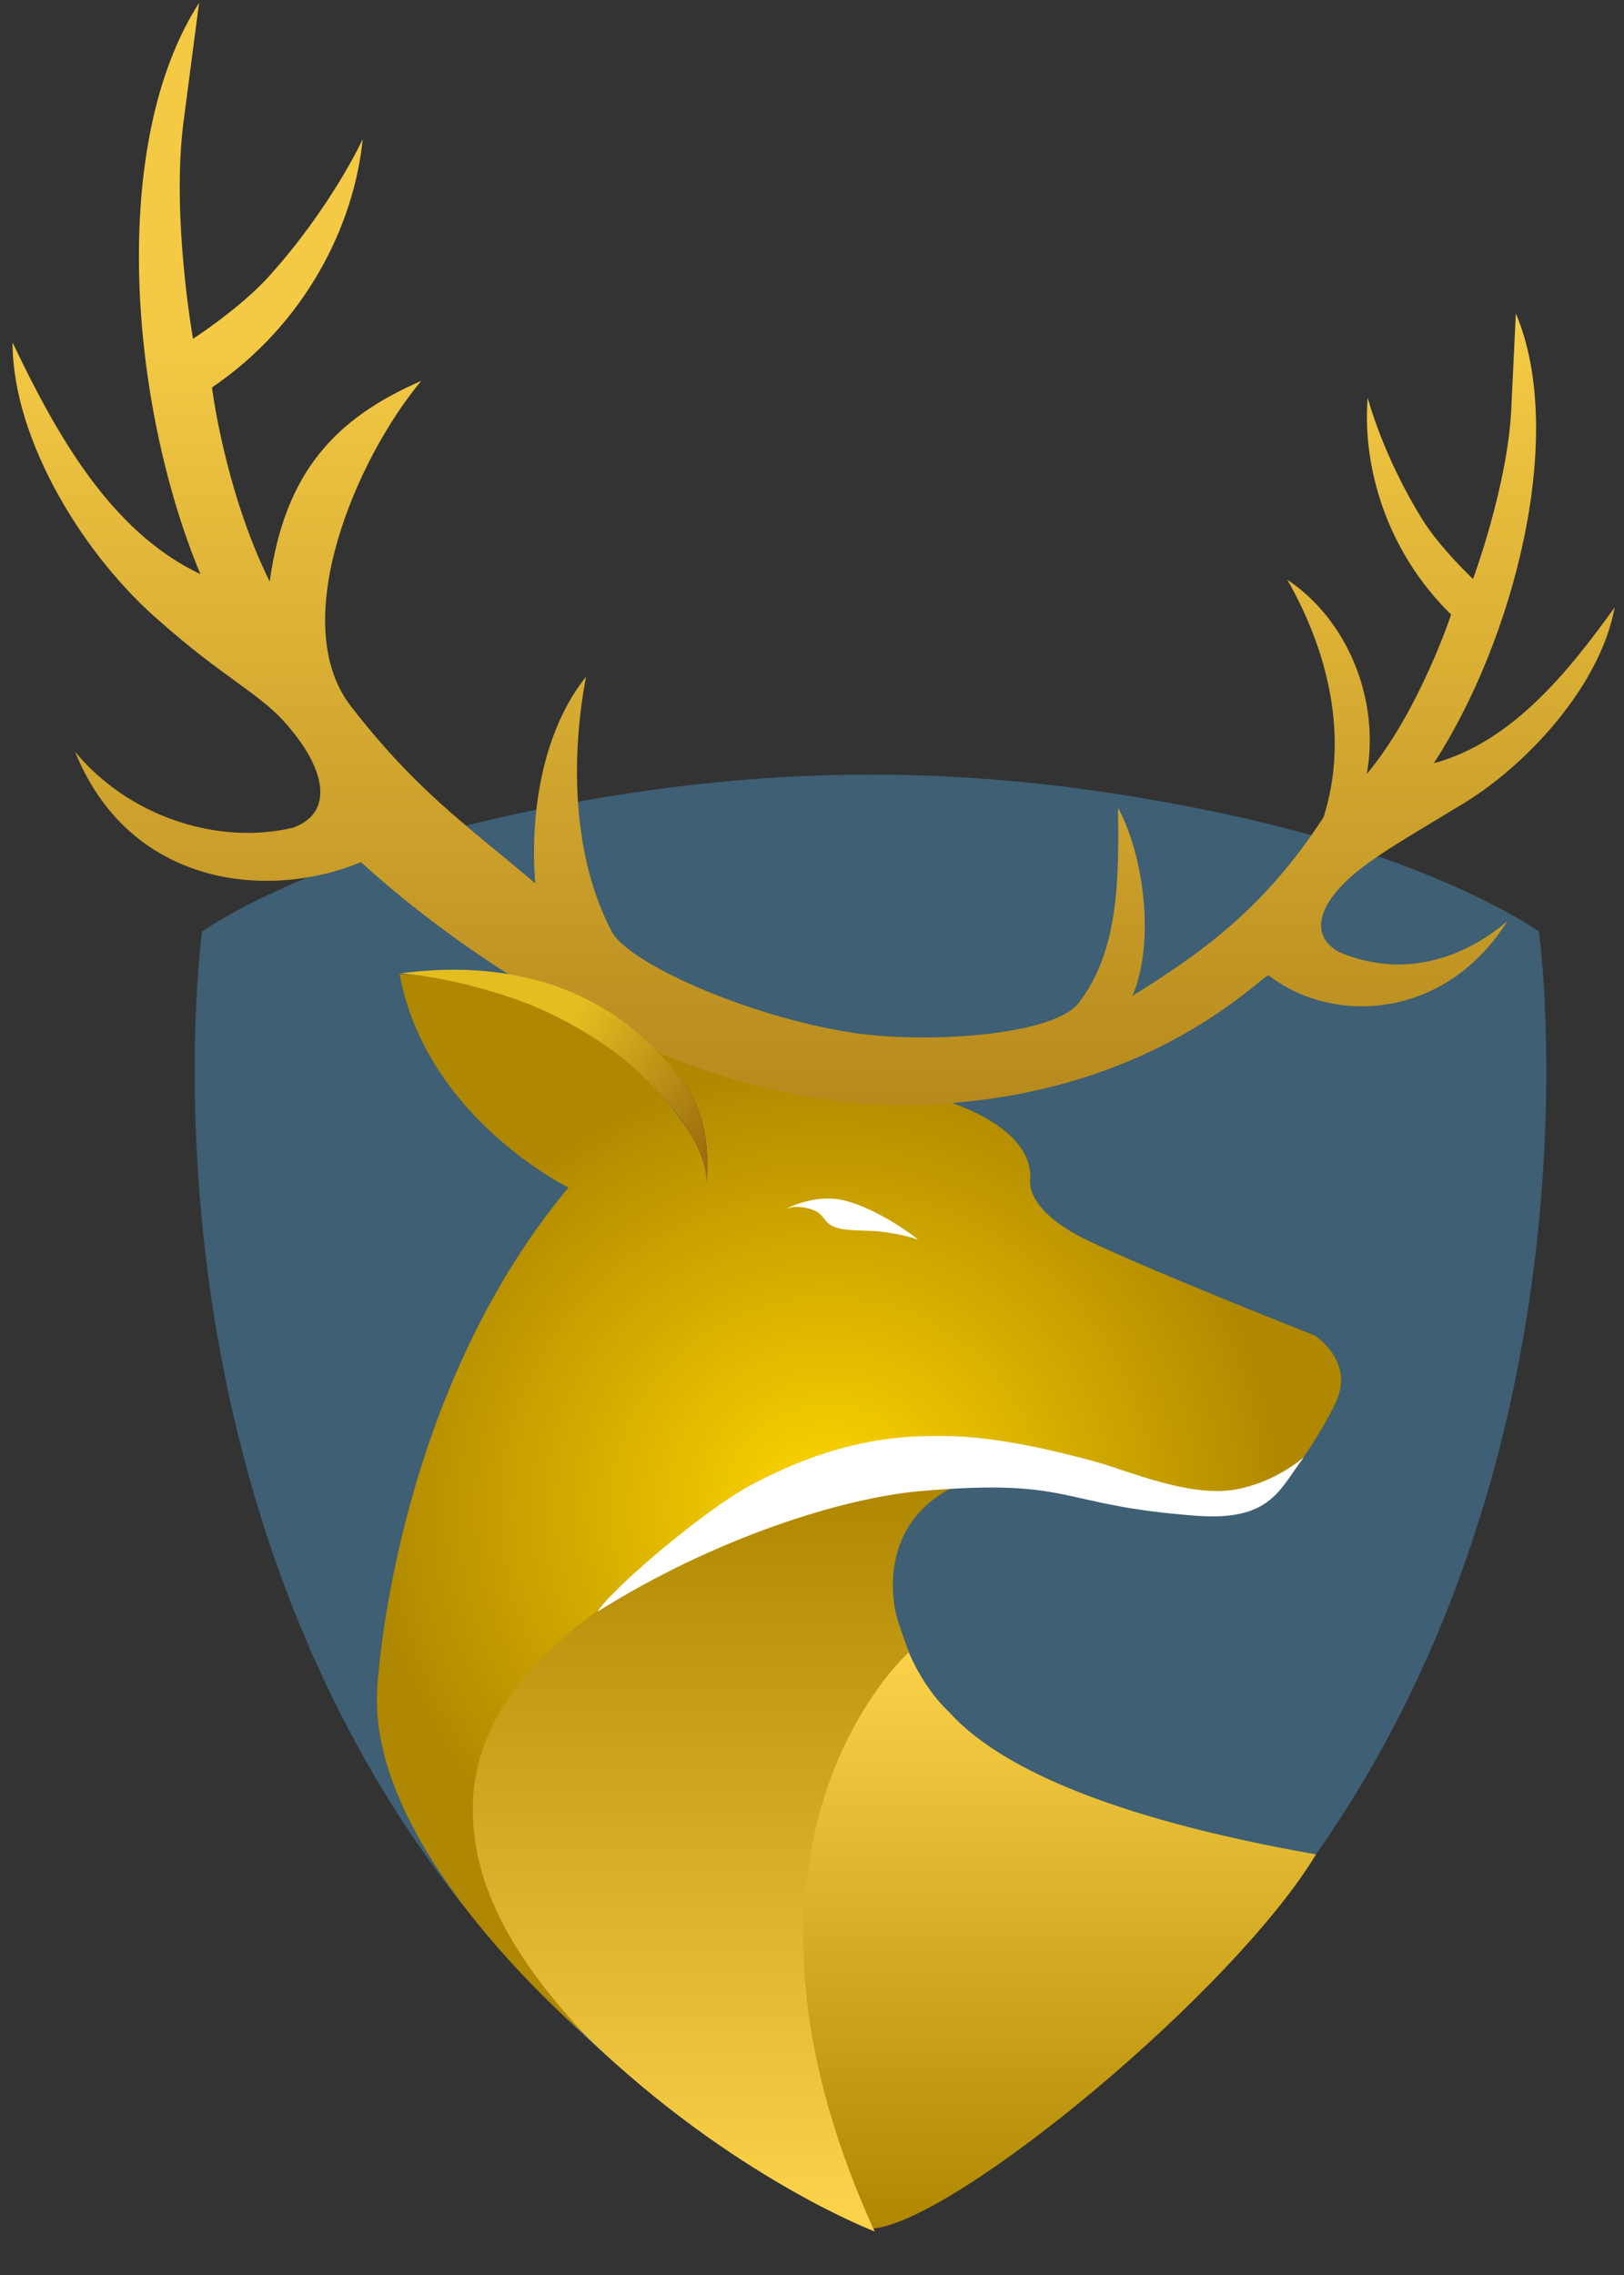
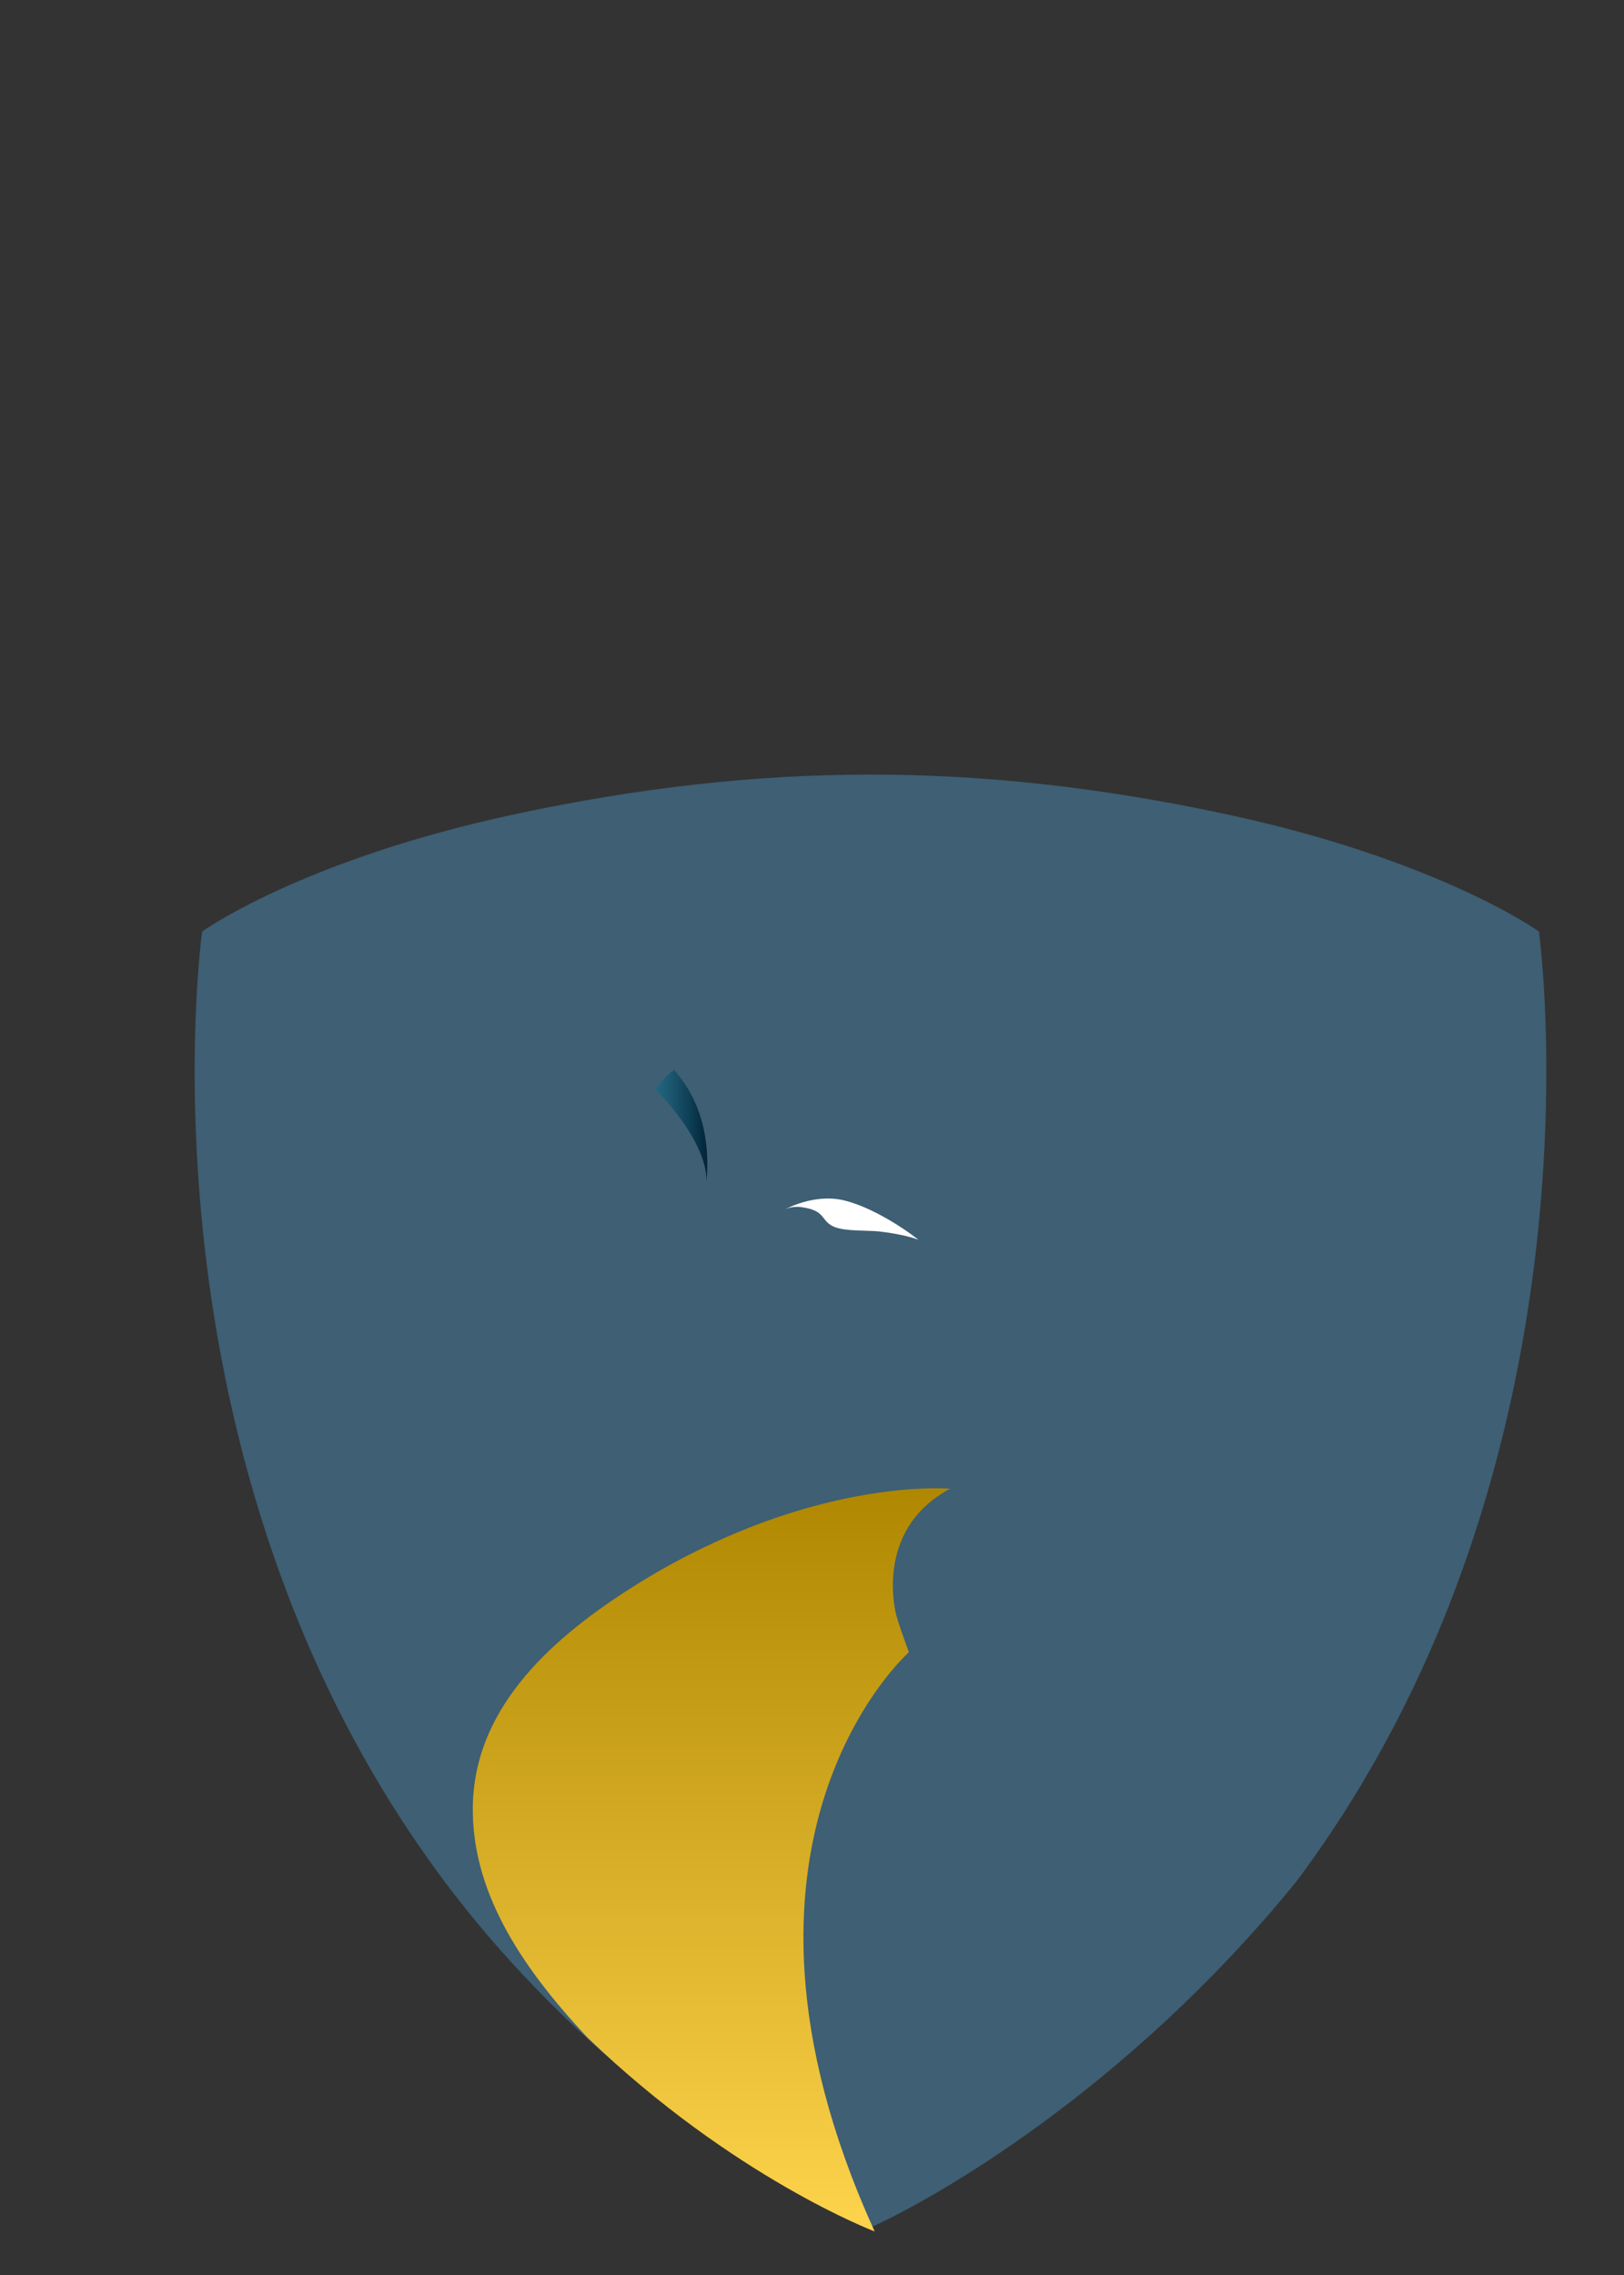
<svg xmlns="http://www.w3.org/2000/svg" width="35" height="49" viewBox="0 0 35 49" fill="none">
  <rect x="0" y="0" width="35" height="49" fill="#333333" stroke="none" />
  <path d="M26.4 17.531C31.014 18.516 33.166 20.063 33.166 20.063C33.166 20.063 34.754 31.427 27.936 40.529C24.248 45.061 20.065 47.392 18.759 47.978C18.037 47.844 13.163 45.308 9.584 40.529C2.766 31.427 4.356 20.063 4.356 20.063C4.356 20.063 6.51 18.516 11.123 17.531C16.416 16.401 21.106 16.401 26.4 17.531Z" fill="#3E5F74" />
-   <path d="M12.852 44.042C12.852 44.042 7.935 40.031 8.127 36.404C8.127 36.404 8.431 30.156 12.251 25.578C12.251 25.578 9.186 24.081 8.612 20.98C8.612 20.98 12.973 20.98 15.152 24.863C15.152 24.863 15.443 24.001 14.171 22.84C14.171 22.84 14.294 22.595 14.274 22.39C14.274 22.39 14.294 22.227 14.418 22.145C14.418 22.145 14.745 22.349 14.868 22.614C14.992 22.879 15.216 23.227 17.32 23.227C19.425 23.227 22.266 23.963 22.204 25.393C22.204 25.393 22.042 26.047 23.451 26.722C24.86 27.397 28.335 28.765 28.335 28.765C28.335 28.765 29.211 29.317 28.785 30.215C28.384 31.059 27.705 31.923 27.705 31.923C27.705 31.923 26.967 32.871 24.883 32.4C22.799 31.929 17.292 29.917 11.537 35.976C11.537 35.976 8.067 38.981 12.852 44.038V44.042Z" fill="url(#paint0_radial_5678_32011)" />
-   <path d="M28.362 39.941C26.582 42.891 20.627 47.818 18.823 47.999C15.031 39.611 19.565 35.565 19.565 35.565C19.565 35.565 19.501 35.415 19.434 35.17C19.637 35.834 20.01 36.45 20.448 36.869C21.487 38.025 23.832 39.14 28.36 39.941H28.362Z" fill="url(#paint1_linear_5678_32011)" />
  <path d="M19.324 34.815C19.392 35.06 19.588 35.587 19.588 35.587C19.588 35.587 15.031 39.611 18.822 47.998C18.831 48.021 18.841 48.041 18.851 48.062C18.851 48.062 15.8 46.906 12.663 43.888C11.147 42.273 10.159 40.672 10.19 38.889C10.227 36.903 11.694 35.414 13.579 34.217C13.7 34.138 13.821 34.064 13.941 33.992C14.432 33.696 14.912 33.447 15.37 33.235C18.323 31.867 20.476 32.065 20.476 32.065C18.796 32.966 19.32 34.803 19.322 34.811L19.324 34.815Z" fill="url(#paint2_linear_5678_32011)" />
  <path d="M15.223 25.452C15.232 25.29 15.197 24.934 14.868 24.397C14.703 24.127 14.466 23.814 14.127 23.456C14.255 23.294 14.384 23.146 14.526 23.043C14.553 23.076 14.579 23.107 14.604 23.138C14.905 23.5 15.069 23.903 15.156 24.275C15.275 24.796 15.246 25.255 15.223 25.452Z" fill="url(#paint3_linear_5678_32011)" />
  <path d="M16.928 26.045C16.928 26.045 17.549 25.697 18.197 25.856C18.958 26.043 19.81 26.706 19.787 26.701C19.787 26.701 19.524 26.59 18.952 26.524C18.701 26.496 18.234 26.524 17.991 26.43C17.671 26.3 17.823 26.076 17.273 26C17.066 25.971 16.926 26.047 16.926 26.047L16.928 26.045Z" fill="white" />
-   <path d="M28.1 31.389C27.585 32.047 27.419 32.767 25.791 32.648C22.753 32.423 23.175 31.829 19.85 32.115C18.151 32.261 15.403 33.128 12.879 34.712C13.177 34.225 15.172 32.526 16.186 31.985C18.182 30.919 19.589 30.93 20.293 30.93C20.745 30.93 21.71 30.961 23.609 31.483C24.306 31.674 25.643 32.265 26.647 32.078C27.499 31.919 28.061 31.413 28.1 31.389Z" fill="white" />
-   <path d="M28.841 20.497C30.1 21.047 31.421 20.748 32.488 19.839C31.139 21.98 28.717 22.073 27.347 21.012C27.24 20.929 24.885 23.637 19.828 23.795C13.549 23.995 8.083 18.833 7.779 18.57C5.81 19.39 2.802 19.121 1.617 16.189C2.728 17.545 4.645 18.224 6.316 17.827C7.194 17.512 7.058 16.57 6.108 15.525C5.567 14.93 4.758 14.543 3.499 13.428C1.843 12.032 0.27 9.497 0.27 7.376C1.183 9.285 2.356 11.441 4.318 12.365C2.79 8.693 2.341 3.089 4.291 0.062C4.291 0.062 4.057 1.836 3.952 2.651C3.693 4.695 4.16 7.298 4.16 7.298C4.16 7.298 5.184 6.633 5.797 5.952C7.157 4.44 7.816 2.998 7.816 2.998C7.635 4.852 6.579 6.981 4.569 8.345C4.569 8.351 4.841 10.563 5.812 12.525C6.143 10.143 7.25 9.001 9.079 8.203C7.655 9.911 6.174 13.424 7.563 15.212C8.961 17.014 9.986 17.716 11.535 19.024C11.416 17.526 11.687 15.757 12.63 14.574C12.294 16.35 12.339 18.471 13.189 20.073C13.549 20.742 16.086 21.884 18.338 22.238C19.943 22.489 22.688 22.308 23.241 21.61C24.138 20.466 24.109 18.847 24.097 17.401C24.671 18.467 24.889 20.337 24.405 21.45C25.897 20.522 27.246 19.572 28.526 17.599C29.075 15.87 28.625 14.033 27.744 12.486C29.071 13.373 29.742 15.105 29.456 16.671C30.583 15.327 31.274 13.239 31.274 13.237C29.884 11.879 29.355 10.053 29.476 8.565C29.476 8.565 29.791 9.795 30.647 11.178C31.032 11.801 31.746 12.47 31.746 12.47C31.746 12.47 32.484 10.487 32.569 8.839C32.601 8.18 32.669 6.751 32.669 6.751C33.778 9.374 32.62 13.795 30.902 16.438C32.581 15.99 33.809 14.457 34.798 13.083C34.498 14.753 32.898 16.527 31.394 17.393C30.244 18.092 29.84 18.317 29.328 18.709C28.431 19.399 28.191 20.121 28.837 20.493L28.841 20.497Z" fill="url(#paint4_linear_5678_32011)" />
-   <path d="M15.223 25.452C15.231 25.29 15.196 24.934 14.867 24.397C14.702 24.127 14.465 23.815 14.126 23.457C13.966 23.288 13.78 23.111 13.57 22.922C13.145 22.539 12.145 21.883 11.145 21.533C9.942 21.111 9.03 21 8.732 20.974C8.664 20.967 8.627 20.965 8.627 20.965C9.688 20.825 10.579 20.883 11.328 21.054C11.33 21.054 11.332 21.054 11.334 21.054C13.069 21.451 14.029 22.457 14.525 23.041C14.552 23.074 14.579 23.105 14.603 23.136C14.904 23.498 15.068 23.901 15.155 24.273C15.274 24.794 15.245 25.253 15.223 25.45V25.452Z" fill="url(#paint5_linear_5678_32011)" />
  <defs>
    <radialGradient id="paint0_radial_5678_32011" cx="0" cy="0" r="1" gradientUnits="userSpaceOnUse" gradientTransform="translate(17.841 32.511) rotate(90) scale(9.804 9.977)">
      <stop stop-color="#FFD700" />
      <stop offset="1" stop-color="#AF8700" />
    </radialGradient>
    <linearGradient id="paint1_linear_5678_32011" x1="29.172" y1="47.999" x2="29.172" y2="35.17" gradientUnits="userSpaceOnUse">
      <stop stop-color="#AF8700" />
      <stop offset="1" stop-color="#FED44C" />
    </linearGradient>
    <linearGradient id="paint2_linear_5678_32011" x1="21.231" y1="48.062" x2="21.231" y2="32.055" gradientUnits="userSpaceOnUse">
      <stop stop-color="#FED44C" />
      <stop offset="1" stop-color="#AF8700" />
    </linearGradient>
    <linearGradient id="paint3_linear_5678_32011" x1="14.127" y1="24.248" x2="15.244" y2="24.248" gradientUnits="userSpaceOnUse">
      <stop stop-color="#22667F" />
      <stop offset="0.23" stop-color="#1D5B74" />
      <stop offset="0.64" stop-color="#0F4057" />
      <stop offset="1" stop-color="#022439" />
    </linearGradient>
    <linearGradient id="paint4_linear_5678_32011" x1="17.534" y1="7.08" x2="17.534" y2="28.684" gradientUnits="userSpaceOnUse">
      <stop stop-color="#F4CA45" />
      <stop offset="1" stop-color="#A47711" />
    </linearGradient>
    <linearGradient id="paint5_linear_5678_32011" x1="8.627" y1="20.968" x2="14.918" y2="25.149" gradientUnits="userSpaceOnUse">
      <stop offset="0.485" stop-color="#E4BD20" />
      <stop offset="1" stop-color="#9D6F0F" />
    </linearGradient>
  </defs>
</svg>